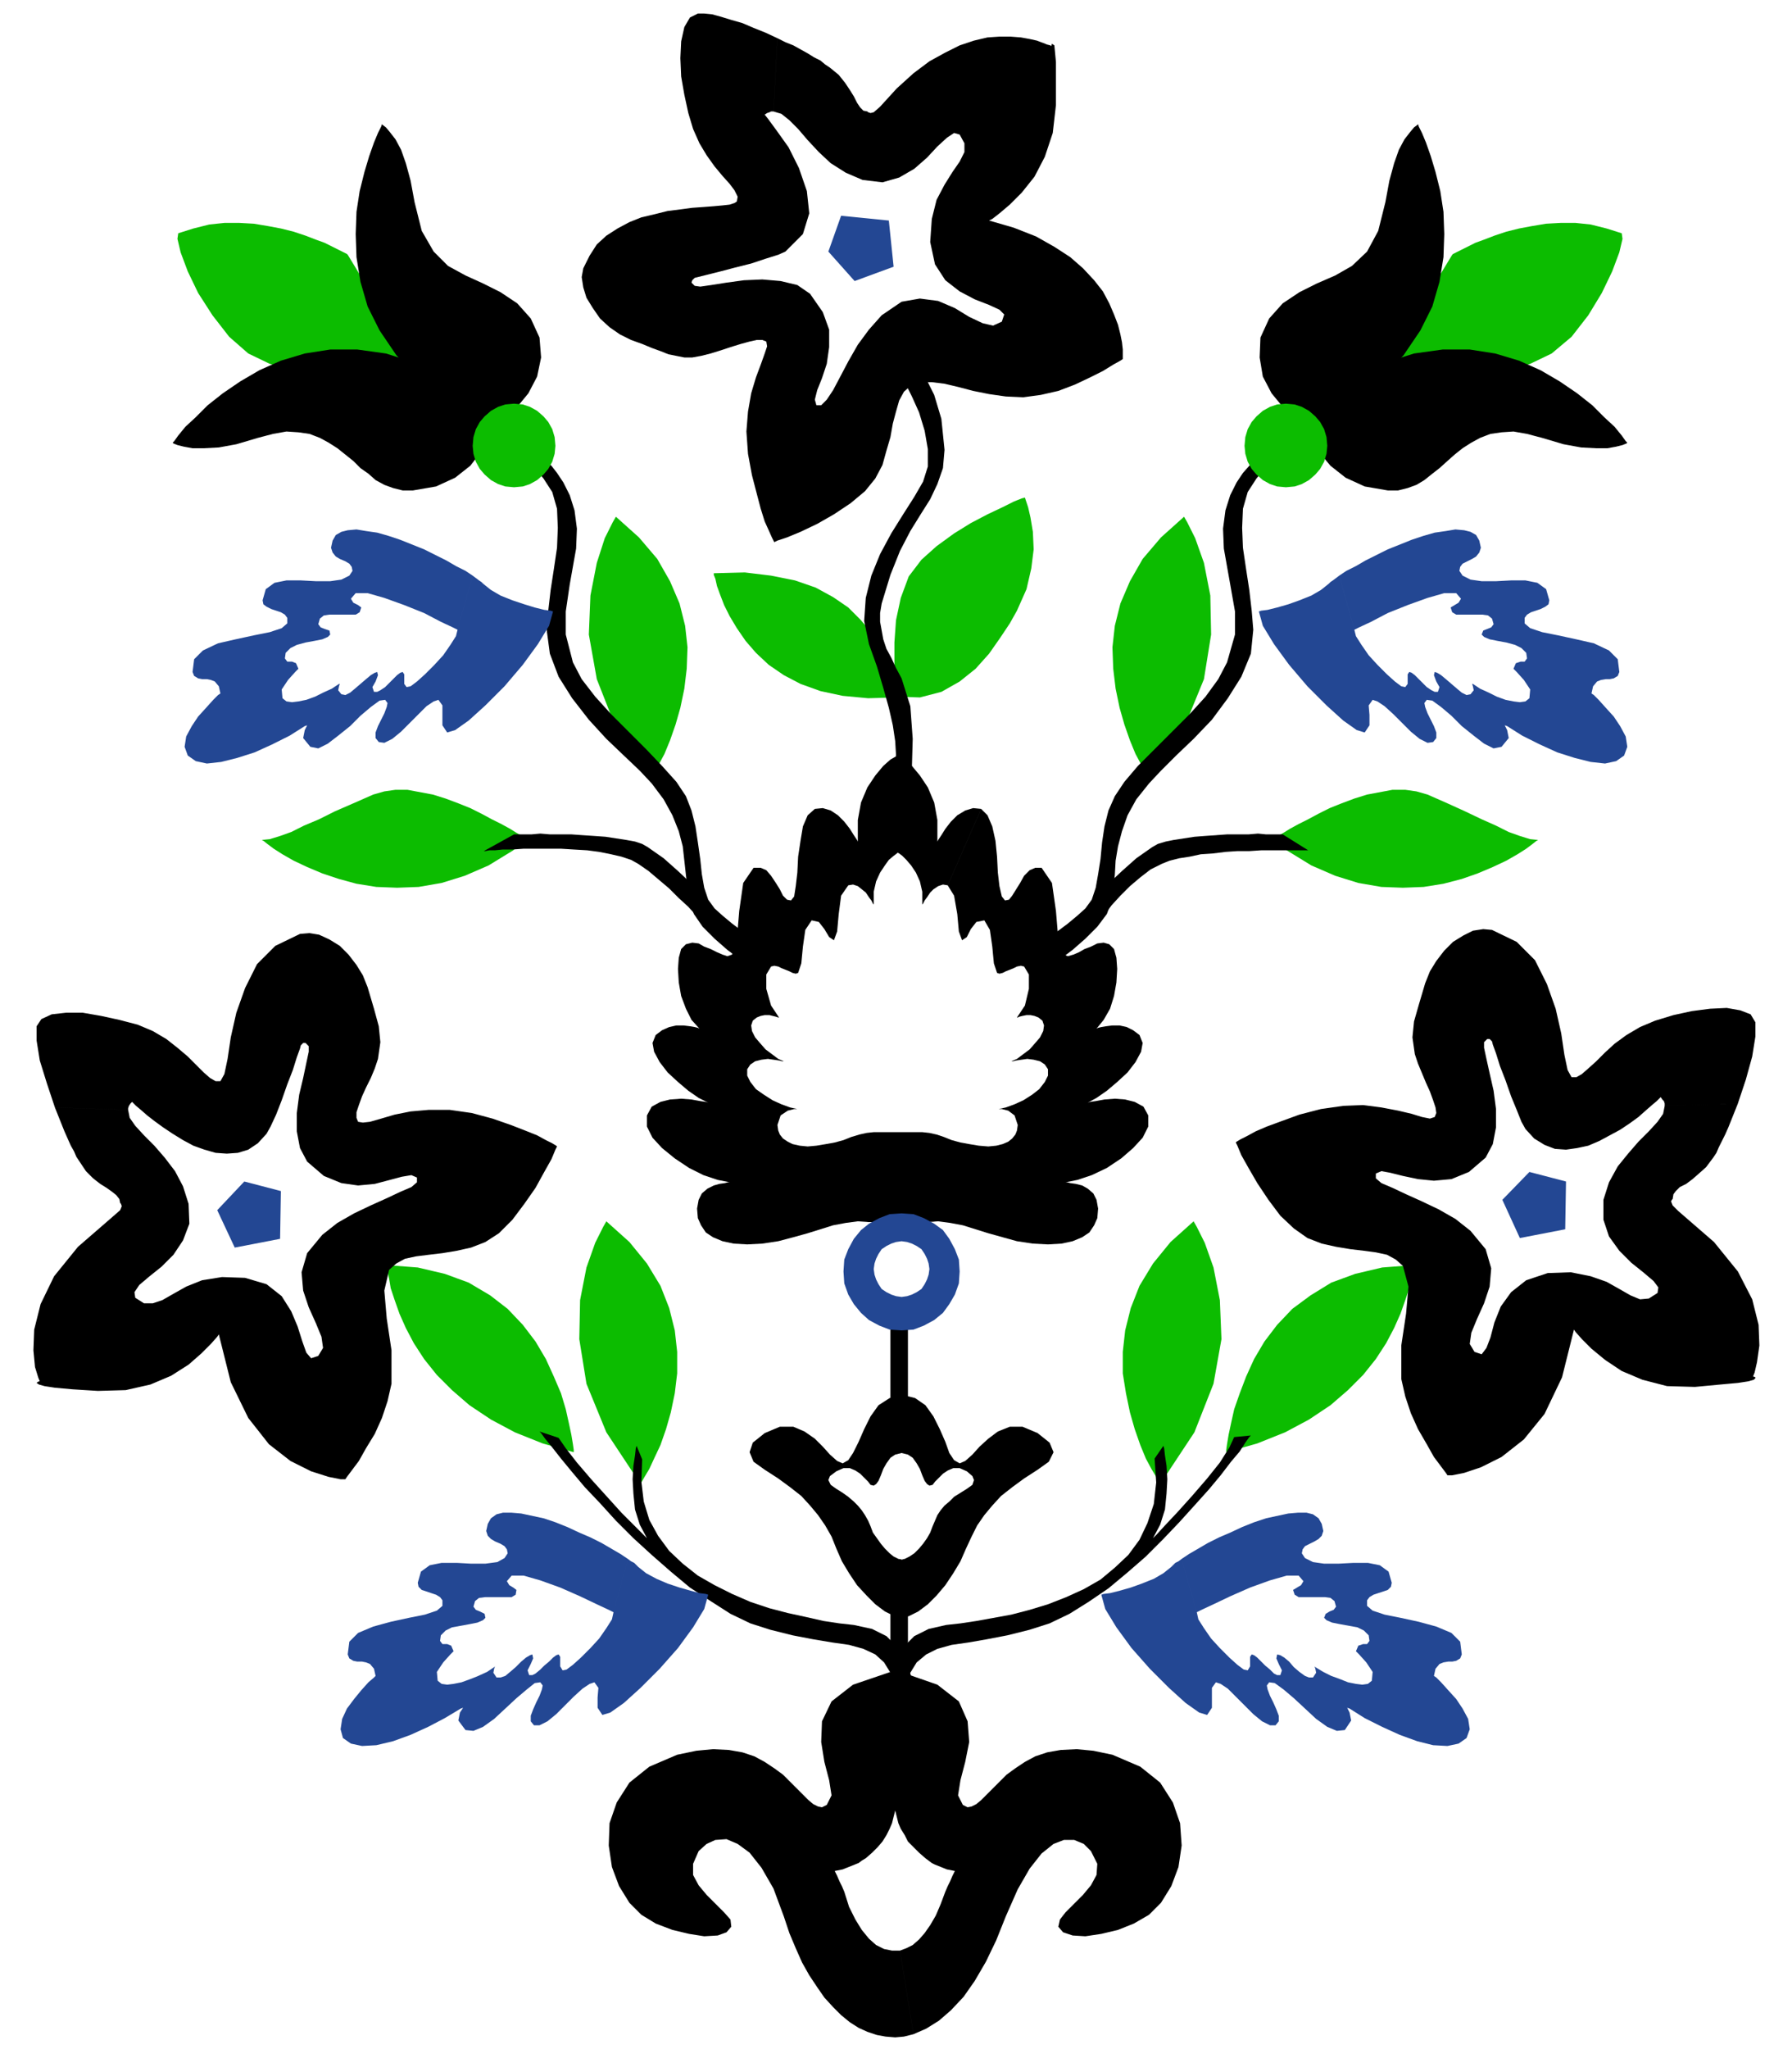
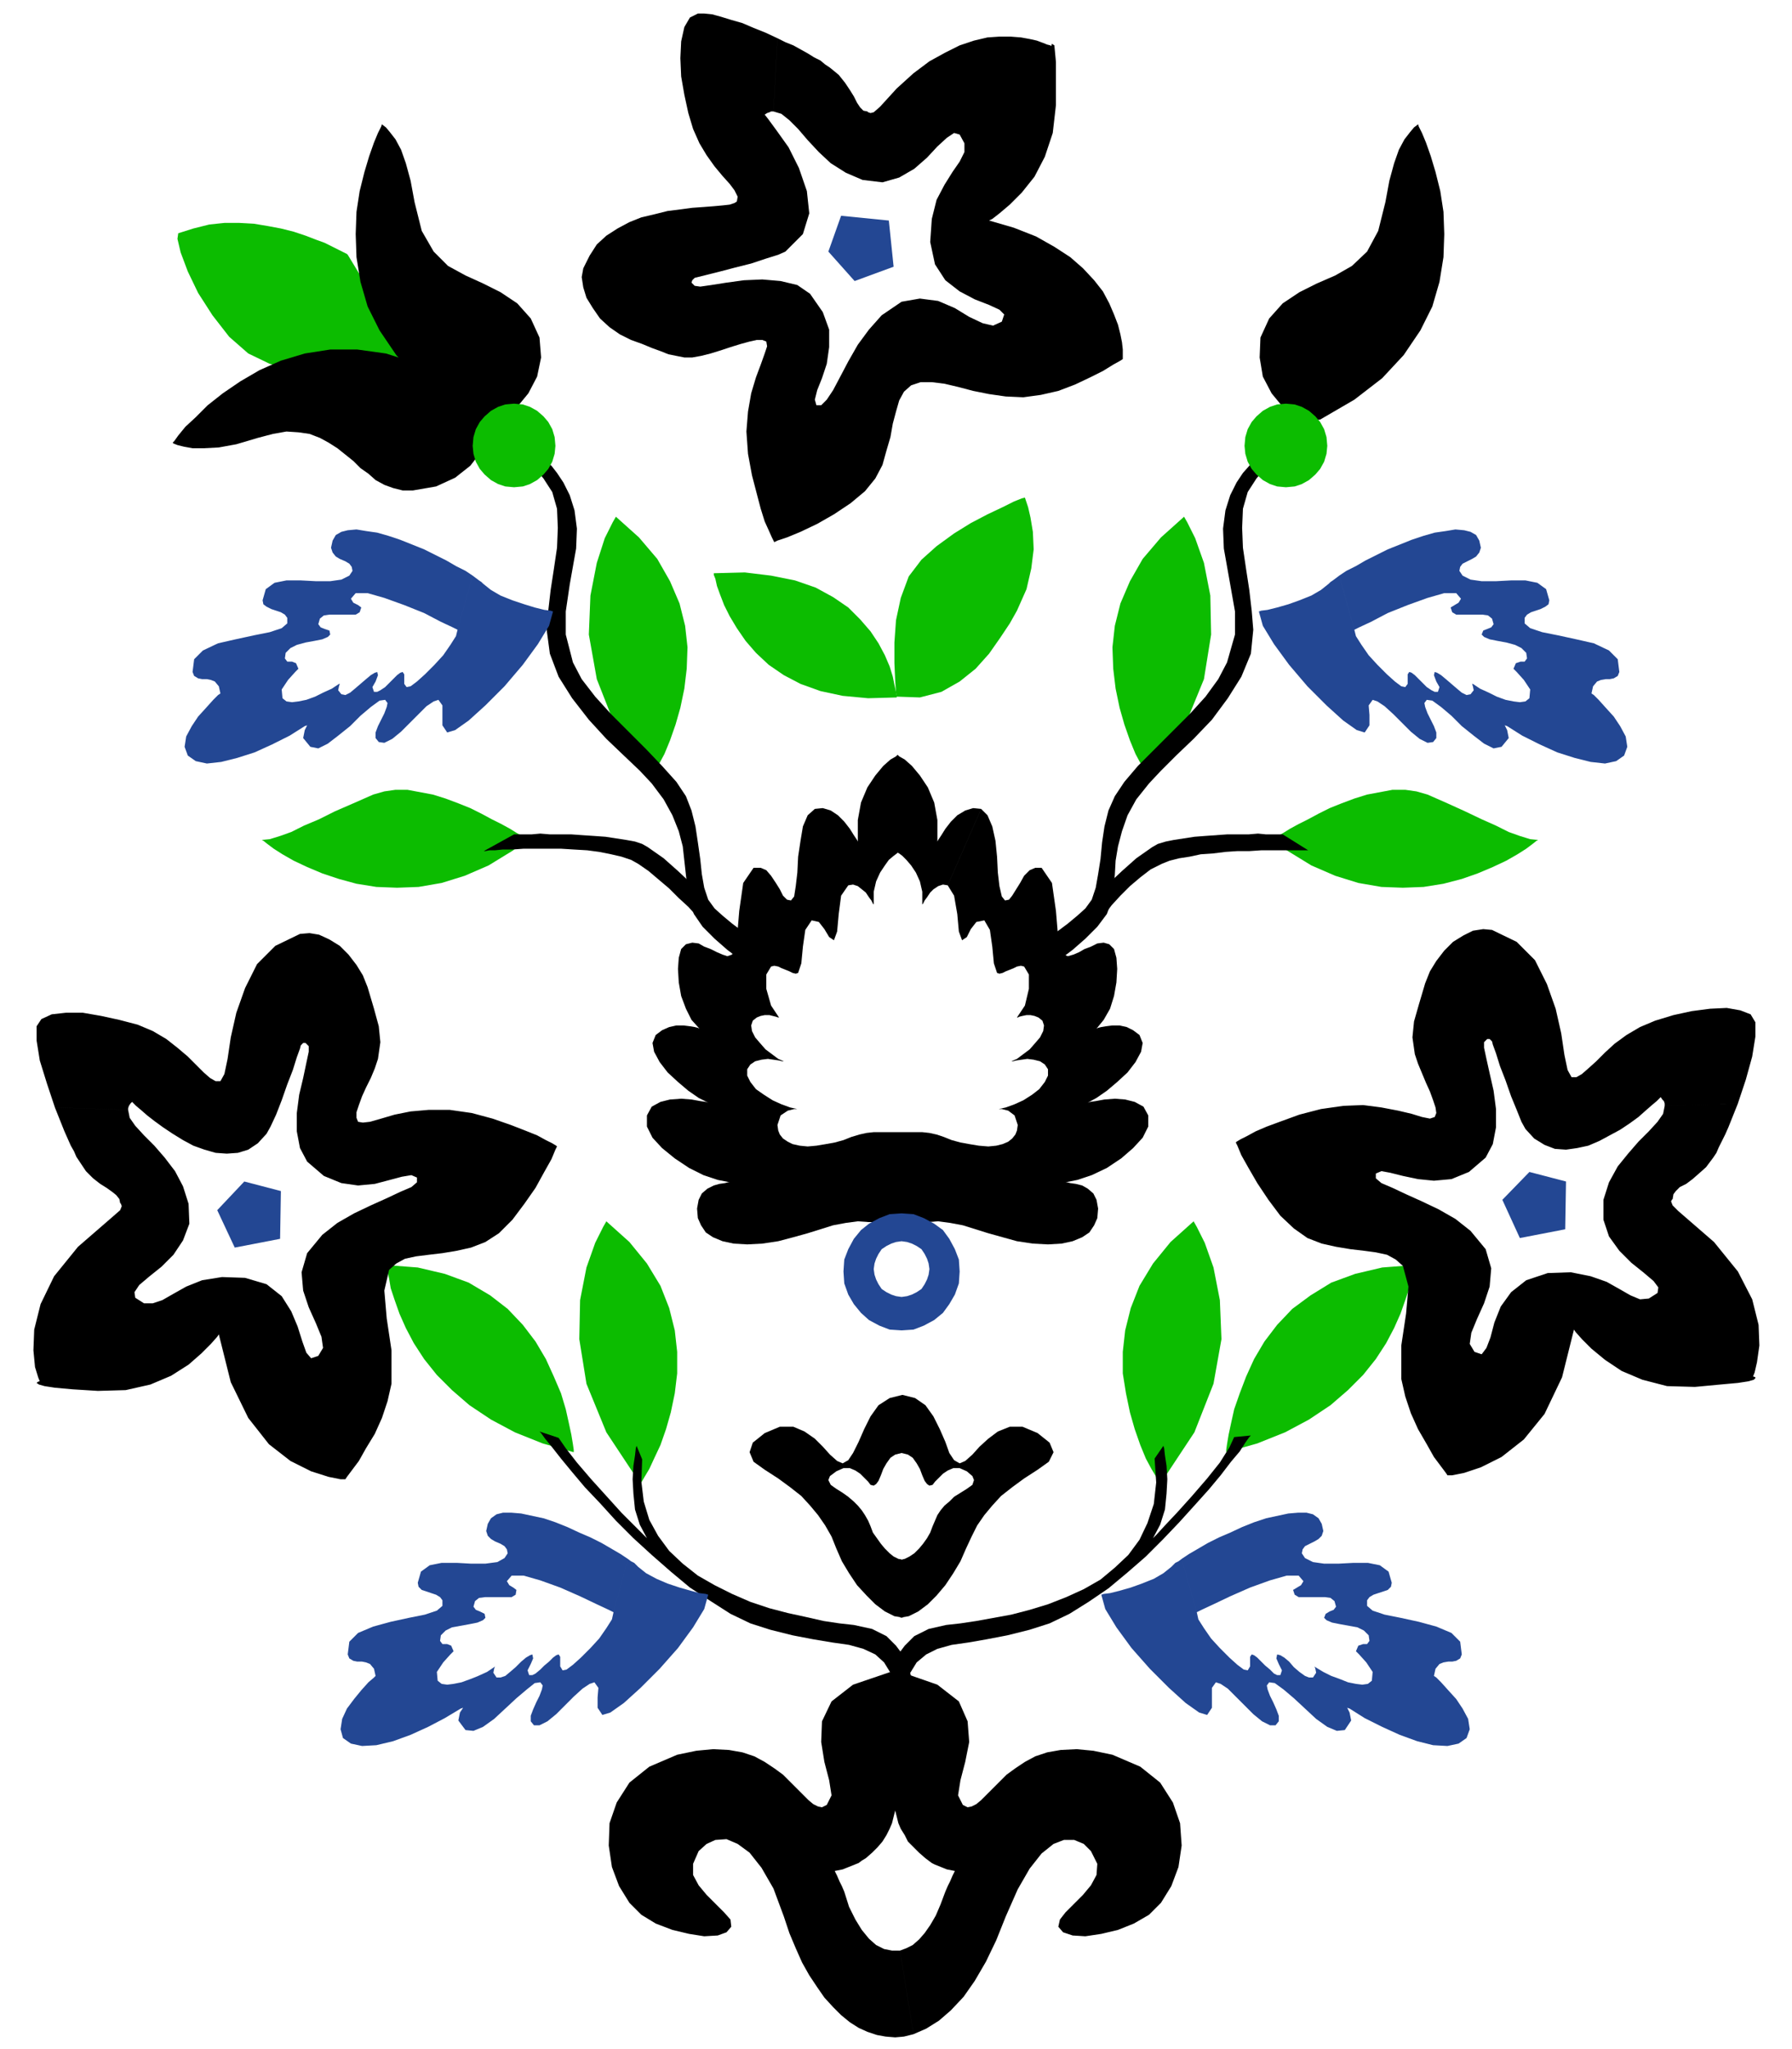
<svg xmlns="http://www.w3.org/2000/svg" width="2.252in" height="2.574in" fill-rule="evenodd" stroke-linecap="round" preserveAspectRatio="none" viewBox="0 0 2252 2574">
  <style>.pen1{stroke:none}.brush2{fill:#0cbc00}.brush3{fill:#000}.brush4{fill:#234793}</style>
  <path d="M721 1824v-3l-1-7-2-12-3-14-4-18-6-20-9-21-10-22-13-22-16-21-19-20-22-17-27-16-30-11-34-8-39-3v2l1 6 2 9 2 12 5 15 6 17 8 18 10 19 13 20 16 20 19 19 22 19 27 18 30 16 35 14 39 11zm84 40 1-2 4-7 6-10 6-13 8-17 7-20 6-21 5-24 3-25v-27l-3-27-7-28-11-28-17-28-22-27-29-26-4 7-10 20-11 31-8 41-1 49 9 56 25 61 43 65zm736-40v-3l1-7 2-12 3-14 4-18 7-20 8-21 10-22 13-22 16-21 19-20 23-17 26-16 30-11 34-8 39-3v2l-1 6-2 9-2 12-5 15-6 17-8 18-10 19-13 20-16 20-19 19-22 19-27 18-30 16-35 14-39 11zm-83 40-1-2-4-7-6-10-7-13-7-17-7-20-6-21-5-24-4-25v-27l3-27 7-28 11-28 17-28 22-27 29-26 4 7 10 20 11 31 8 41 2 49-10 56-24 61-43 65zm-797-810-1-1-4-3-7-4-8-5-11-6-12-6-13-7-14-7-15-6-16-6-16-5-16-3-16-3h-15l-14 2-14 4-25 11-23 10-20 10-19 8-16 8-14 5-13 4-10 1 2 1 5 4 8 6 11 7 14 8 17 8 19 8 21 7 22 6 25 4 26 1 27-1 29-5 29-9 30-13 31-19 16-14zm784-75-1-2-4-7-6-10-7-13-7-17-7-20-6-21-5-24-3-25-1-27 3-27 7-28 12-28 16-28 23-27 29-26 4 7 10 20 11 31 8 41 1 49-9 56-25 61-43 65zm156 75 1-1 4-3 7-4 8-5 11-6 12-6 13-7 14-7 15-6 16-6 16-5 16-3 16-3h16l14 2 14 4 25 11 22 10 21 10 18 8 16 8 14 5 13 4 10 1-2 1-5 4-8 6-11 7-14 8-17 8-19 8-20 7-23 6-25 4-26 1-27-1-29-5-29-9-30-13-31-19-16-14zm-784-75 1-2 4-7 6-10 7-13 7-17 7-20 6-21 5-24 3-25 1-27-3-27-7-28-12-28-16-28-23-27-29-26-4 7-10 20-10 31-8 41-2 49 10 56 24 61 43 65z" class="pen1 brush2" />
  <path d="m685 578 2 2 6 5 7 9 8 12 8 16 6 19 3 23-1 25-8 45-5 34v29l9 35 11 21 17 22 20 22 22 22 22 22 20 21 18 20 12 18 7 18 5 20 3 20 3 21 2 19 3 17 5 15 8 11 10 9 12 10 12 9 12 8 11 8 9 5 6 4 2 1-16 27-4-2-9-6-13-9-16-12-16-14-15-15-11-16-6-16-2-16-2-17-2-18-2-18-5-19-8-20-11-20-15-20-15-16-20-19-22-21-22-24-21-27-17-27-11-29-4-30 2-24 3-26 4-26 4-27 1-25-1-24-6-21-11-17-11-13-4-8-1-4 3-2h5l4 2 4 1 2 1z" class="pen1 brush3" />
  <path d="m437 320-1-1-4-2-6-3-8-4-10-5-11-4-13-5-15-5-16-4-16-3-18-3-18-1h-19l-19 2-20 5-19 6-1 7 4 17 9 24 13 27 18 28 21 27 24 21 27 13 15 4 15 3 15 1 15 1 15 1 15-1h15l14-1 12-2 12-1 11-2 9-1 7-2 5-1 4-1h1l-82-135z" class="pen1 brush2" />
  <path d="m480 156-1 3-4 8-5 12-6 17-6 20-6 24-4 26-1 28 1 29 5 31 9 31 15 30 21 31 27 29 35 27 43 25 15 2 16-5 16-13 14-17 11-21 5-24-2-25-11-24-17-19-21-14-22-11-22-10-22-12-18-18-15-26-9-36-5-27-6-22-6-17-7-13-7-9-5-6-4-3-1-1z" class="pen1 brush3" />
  <path d="m217 556 2-2 5-7 9-11 13-12 15-15 19-15 22-15 24-14 27-12 30-9 32-5h34l36 5 38 12 40 19 42 28 9 12 3 15-3 18-9 19-14 18-19 15-24 11-29 5h-13l-12-3-11-4-11-6-9-8-10-7-9-9-10-8-10-8-11-7-11-6-13-5-14-2-15-1-17 3-19 5-27 8-22 4-19 1h-14l-11-2-8-2-5-2-1-1z" class="pen1 brush3" />
  <path d="m646 612 11-1 9-3 9-5 8-7 6-7 5-9 3-10 1-10-1-11-3-10-5-9-6-7-8-7-9-5-9-3-11-1-11 1-9 3-9 5-8 7-6 7-5 9-3 10-1 11 1 10 3 10 5 9 6 7 8 7 9 5 9 3 11 1z" class="pen1 brush2" />
  <path d="M1146 2112v-3l-2-7-3-10-6-13-9-12-12-12-18-9-23-5-18-2-20-3-22-5-23-5-23-6-24-8-23-10-22-11-21-12-19-15-17-16-14-19-11-20-7-23-3-25 1-28-7-17-1 3-1 9-2 13-1 17 1 18 2 20 6 19 9 17-4-4-12-12-16-16-19-21-19-21-18-21-14-18-9-13-24-8 2 2 5 7 9 11 11 14 14 17 16 19 19 20 20 22 22 22 23 21 24 21 24 20 26 17 25 16 25 12 25 8 28 7 26 5 24 4 21 3 18 5 15 7 11 10 8 13 11 19 9 2 5-6 2-4zm-256-945-7-8-8-9-10-11-12-11-12-12-13-11-13-11-13-9-9-5-12-4-13-3-15-3-15-2-17-1-16-1h-47l-14 1h-12l-10 1h-7l-5 1h-2l38-21h22l11-1 12 1h27l14 1 15 1 14 1 13 2 13 2 11 2 9 3 7 4 20 14 18 16 16 15 14 16 11 13 9 11 5 7 2 3-19 8z" class="pen1 brush3" />
  <path d="m1127 875-1-5-1-15-1-22v-26l2-28 6-28 10-27 16-21 19-17 22-16 21-13 21-11 19-9 14-7 10-4 4-1 1 3 3 9 3 13 3 18 1 22-3 24-6 26-12 27-9 16-12 18-14 20-17 19-20 16-23 13-27 7-29-1z" class="pen1 brush2" />
  <path d="M1127 876v-2l-1-5-2-9-2-10-4-13-6-14-8-15-10-15-13-15-15-15-19-13-22-12-26-9-30-6-33-4-39 1v2l2 5 2 9 4 11 5 13 7 14 9 15 11 16 13 15 16 15 19 13 21 11 25 9 28 6 32 3 36-1z" class="pen1 brush2" />
-   <path d="M1119 2119v-137h22v137h-22zm0-344v-137h22v137h-22zm11-1308 2 4 6 11 8 16 9 20 7 23 4 23v22l-6 19-11 19-14 22-15 24-14 26-11 27-7 28-2 29 6 29 10 28 8 27 7 25 5 22 3 20 1 17-1 14-4 11 24 4 1-14 1-35-3-41-11-35-7-13-6-13-6-11-4-12-2-11-2-11v-11l2-12 11-36 12-30 13-25 13-21 12-19 9-19 7-20 2-23-4-39-9-30-10-20-4-7-30-2z" class="pen1 brush3" />
  <path d="M972 140h-3l-2 1-3 1-3 2 4 5 11 15 15 21 13 26 10 29 3 28-8 26-22 22-9 4-16 5-18 6-20 5-19 5-16 4-12 3-4 1-1 1-2 2-1 3 4 4 7 1 14-2 19-3 22-3 23-1 23 2 21 5 16 11 16 23 8 22v22l-3 21-6 18-6 15-3 12 2 7h6l7-7 8-12 9-17 10-19 12-21 14-19 16-18 25-17 23-4 23 3 21 9 18 11 17 8 13 3 11-5 3-9-6-6-13-6-18-7-19-10-18-14-13-20-6-28 2-29 6-24 10-19 10-16 9-13 6-12v-11l-6-11-7-2-9 6-12 11-13 14-16 14-19 11-21 6-25-3-21-9-19-12-15-14-14-15-12-14-11-11-10-8-10-3 5-92 10 5 10 4 9 5 9 5 8 5 8 4 6 5 6 4 11 9 8 10 6 9 5 8 4 8 4 6 4 4 5 1 1 1 3 1 4-1 8-7 21-23 21-19 20-15 20-11 18-9 18-6 17-4 15-1h14l13 1 11 2 9 2 8 3 5 2 4 1 1 1 1-3 3 2 2 21v54l-4 35-10 30-13 25-16 20-15 15-13 11-9 7-4 2 31 9 28 11 23 13 20 13 16 14 14 15 11 14 8 15 6 14 5 13 3 12 2 10 1 9v12l-3 2-9 5-13 8-16 8-19 9-21 8-22 5-22 3-22-1-21-3-20-4-19-5-17-4-16-2h-14l-12 4-9 8-6 11-4 14-4 15-3 17-5 17-5 18-9 17-13 16-18 15-21 14-21 12-21 10-17 7-12 4-4 2-1-2-2-4-4-9-5-11-5-16-5-19-6-23-5-27-2-28 2-25 4-23 6-20 6-16 5-14 3-9-1-6-5-2h-7l-9 2-11 3-13 4-12 4-13 4-12 3-11 2h-10l-10-2-10-2-10-4-11-4-12-5-14-5-14-7-13-9-12-11-9-13-8-13-4-13-2-13 2-11 8-16 9-14 12-11 14-9 15-8 15-6 17-4 16-4 16-2 15-2 14-1 13-1 11-1 9-1 6-2 3-2 1-6-4-8-6-8-9-10-10-12-10-14-9-15-8-18-6-20-5-23-4-23-1-23 1-21 4-18 7-12 10-5h8l10 1 11 3 13 4 14 4 14 6 15 6 15 7-5 92z" class="pen1 brush3" />
  <path d="m1057 271-16 45 33 37 49-18-6-58-60-6z" class="pen1 brush4" />
  <path d="M2092 1389v-3l-1-3-2-2-2-3-1 1-4 4-6 5-8 7-9 8-11 8-12 8-13 7-13 7-14 6-14 3-14 2-14-1-13-5-13-8-11-12-5-9-6-15-7-17-7-20-7-18-5-16-4-11-1-4-1-1-2-2h-3l-4 4v7l3 14 4 18 5 22 3 23v23l-4 21-9 17-21 18-22 9-22 2-20-2-19-4-16-4-11-2-7 3v6l7 6 14 6 17 8 20 9 21 10 21 12 19 15 19 23 7 24-2 23-7 21-9 20-7 17-2 14 6 10 9 3 6-8 5-13 5-19 8-20 13-18 19-15 27-9 29-1 25 5 20 7 16 9 14 8 12 5 11-1 11-7 1-7-6-8-13-11-15-12-15-15-13-18-7-21v-25l7-22 11-20 13-16 13-15 13-13 11-12 7-10 2-10 92-3-4 10-4 10-4 10-4 9-4 8-4 8-3 7-4 6-9 12-9 8-8 7-8 6-8 4-5 5-3 4-1 6-1 1-1 2 2 5 7 7 45 39 30 37 18 35 8 32 1 26-3 21-3 13-2 5h1l2 1v1l-2 2-7 2-13 2-22 2-32 3-35-1-31-8-26-11-21-14-17-14-12-12-8-9-2-3-15 60-22 46-26 32-28 22-26 13-21 7-15 3h-6l-2-3-6-8-9-12-9-16-11-19-9-20-7-21-5-22v-42l6-40 3-34-7-26-9-8-11-6-14-3-15-2-17-2-18-3-18-4-18-7-17-12-17-16-15-20-14-21-11-19-9-16-5-12-2-4 1-1 5-3 8-4 11-6 14-6 19-7 22-8 27-7 28-4 25-1 23 3 21 4 17 4 13 4 10 2 6-2 2-5-1-7-3-9-4-11-5-11-5-12-5-12-4-12-3-21 2-20 6-21 8-27 6-15 8-13 10-13 11-11 13-8 12-6 13-2 11 1 31 15 23 23 15 30 11 31 7 31 4 27 4 19 5 9h6l7-4 8-7 10-9 11-11 12-11 15-11 17-10 19-8 23-7 23-5 23-3 21-1 17 3 13 5 6 10v18l-4 25-8 29-10 30-92 3zm-1931 5v-2l1-3 2-3 2-2 1 1 4 4 6 5 8 7 9 7 11 8 12 8 13 8 13 7 14 5 14 4 14 1 14-1 13-4 12-8 11-12 5-9 7-15 7-18 7-20 7-18 5-16 4-11 1-4 1-1 2-2h3l4 4v7l-3 14-4 19-5 21-3 23v23l4 21 9 17 21 18 22 9 21 3 21-2 19-5 15-4 12-2 7 3v6l-7 6-14 6-17 8-20 9-21 10-21 12-19 15-19 23-7 24 2 23 7 21 9 20 7 17 2 14-6 10-9 3-6-7-5-14-6-19-8-19-12-19-19-15-27-8-29-1-25 4-20 8-16 9-14 8-12 4h-11l-11-7-1-7 6-9 13-11 15-12 15-15 12-18 8-21-1-25-7-22-10-19-13-17-13-15-13-13-11-12-7-10-2-10-92-3 4 10 4 10 4 10 4 9 4 9 4 7 3 7 4 6 8 12 9 9 9 7 8 5 7 5 5 4 4 5 1 5 1 1 1 3-2 5-8 7-45 39-30 37-17 35-8 32-1 26 2 21 4 13 2 5h-1l-2 1-1 1 3 2 7 2 13 2 22 2 32 2 35-1 31-7 26-11 22-14 16-14 12-12 8-9 2-3 15 60 22 45 26 33 27 21 26 13 22 7 15 3h6l2-3 6-8 9-12 9-16 11-18 9-20 7-21 5-22v-42l-6-40-3-35 6-26 9-8 11-6 14-3 16-2 17-2 18-3 18-4 18-7 17-11 17-17 15-20 14-20 11-20 9-16 5-12 2-4-1-1-5-3-8-4-11-6-15-6-18-7-23-8-26-7-28-4h-26l-23 2-20 4-17 5-14 4-9 1-6-1-2-5v-7l3-9 4-11 5-11 6-12 5-12 4-12 3-21-2-20-6-22-8-27-6-15-8-13-10-13-11-11-13-8-13-6-12-2-12 1-31 15-23 23-15 30-11 31-7 31-4 27-4 19-5 9h-6l-7-4-8-7-9-9-11-11-13-11-14-11-17-10-19-8-23-6-23-5-23-4H83l-18 2-13 6-6 9v18l4 25 9 29 10 30 92 3z" class="pen1 brush3" />
  <path d="m1968 1484-46-12-34 35 22 48 57-11 1-60zm-1615 12-46-12-34 36 22 47 57-11 1-60z" class="pen1 brush4" />
  <path d="m1191 1112 8 13 4 23 2 22 4 11 6-4 5-10 7-9 10-2 7 12 3 21 2 21 4 12 3 1 4-1 4-2 5-2 5-2 4-2 5-1 4 1 6 10v18l-5 21-10 15h1l2-1 4-1 5-1h5l5 1 5 2 5 4 2 6-1 7-4 8-6 7-7 8-8 6-8 6-7 3h2l4-1 7-1 7-1 8 1 8 2 6 4 4 6v8l-4 8-7 9-9 7-11 7-11 5-11 4-9 2h4l8 2 8 6 4 12-1 7-2 5-4 5-5 4-7 3-8 2-10 1-12-1-12-2-11-2-11-3-10-4-9-3-9-2-9-1h-61l-9 1-9 2-10 3-10 4-11 3-11 2-12 2-11 1-10-1-9-2-6-3-6-4-4-5-2-5-1-7 4-12 9-6 8-2h4l-9-2-11-4-11-5-11-7-10-7-7-9-4-8v-8l4-6 6-4 8-2 8-1 7 1 7 1 4 1h2l-7-3-8-6-8-6-7-8-6-7-4-8-1-7 2-6 5-4 5-2 5-1h6l4 1 4 1 3 1h1l-10-15-6-21v-18l6-10 4-1 5 1 4 2 5 2 5 2 4 2 4 1 3-1 4-12 2-21 3-21 8-12 9 2 7 9 6 10 6 4 4-11 2-22 3-23 9-13 6-1 6 2 5 4 5 4 4 6 3 4 2 4 1 1v-16l3-13 5-11 6-9 5-7 6-5 4-3 1-1 2 1 4 3 5 5 6 7 6 9 5 11 3 13v16l1-1 2-4 3-4 4-6 4-4 6-4 6-2 6 1 42-96-10-1-10 3-10 6-8 8-7 9-5 8-4 6-1 2v-27l-4-22-8-19-10-15-10-12-9-8-7-4-2-2-2 2-7 4-9 8-10 12-10 15-8 19-4 22v27l-1-2-4-6-5-8-7-9-8-8-9-6-10-3-10 1-9 8-6 14-3 18-3 20-1 20-2 17-2 13-4 5-5-1-5-5-4-8-5-8-6-9-6-7-7-3h-9l-13 19-5 35-3 36-6 19-6 2-6-2-7-3-8-4-8-3-7-4-8-1-8 2-6 6-3 11-1 14 1 17 3 17 6 16 7 14 10 11-2-1-4-1-6-1-8-1h-9l-9 2-9 4-8 6-4 10 2 11 7 13 10 13 13 12 13 11 13 9 12 6-3-1-7-1-11-2-13-1-14 1-12 3-11 6-6 11v14l7 14 12 13 16 13 18 12 18 9 18 6 15 3h-2l-4 1-7 1-7 2-8 4-7 6-4 8-2 11 1 12 4 9 6 9 9 6 12 5 14 3 17 1 19-1 20-3 19-5 18-5 16-5 16-5 16-3 15-2 14 1h73l14-1 15 2 16 3 16 5 16 5 18 5 18 5 20 3 19 1 17-1 14-3 12-5 9-6 6-9 4-9 1-12-2-11-4-8-7-6-7-4-8-2-7-1-4-1h-2l15-3 18-6 19-9 18-12 15-13 12-13 7-14v-14l-6-11-11-6-12-3-13-1-13 1-11 2-7 1-3 1 11-6 13-9 13-11 13-12 10-13 7-13 2-11-4-10-8-6-8-4-9-2h-9l-8 1-6 1-4 1-2 1 9-11 8-14 5-16 3-17 1-17-1-14-3-11-6-6-7-2-8 1-8 4-8 3-7 4-7 3-7 2-5-2-7-19-3-36-5-35-13-19h-8l-7 3-7 7-5 9-5 8-5 8-4 5-5 1-4-5-3-13-2-17-1-20-2-20-4-18-6-14-8-8-42 96zm-19 805-3 8-4 7-5 7-5 6-6 6-6 4-6 3-5 1h3l-6-1-6-3-5-4-6-6-5-6-5-7-5-7-3-8-3-7-4-7-4-6-5-6-5-5-7-6-7-5-8-5-7-5-3-6 2-5 8-6 9-4h8l7 3 6 4 5 5 5 5 3 4 4 1 3-2 3-4 3-7 3-8 4-7 5-7 6-4 8-2 8 2 6 4 5 7 4 7 3 8 3 7 3 4 3 2 4-1 3-4 5-5 5-5 6-4 7-3h8l9 4 7 6 2 5-2 6-7 5-8 5-8 5-6 6-6 5-5 6-4 6-3 7-3 7 42 28 7-15 7-14 9-13 10-12 11-12 14-11 15-11 17-11 14-10 6-12-5-12-15-12-19-8h-16l-15 6-12 9-11 10-9 10-9 8-7 3-7-4-6-9-5-14-7-16-8-16-10-14-13-9-16-4-16 4-14 9-10 14-8 16-7 16-7 14-6 9-7 4-7-3-9-8-9-10-10-10-13-9-14-6h-17l-19 8-15 12-4 12 5 12 14 10 17 11 15 11 14 11 11 12 10 12 9 13 8 14 6 15 7 16 9 15 10 15 12 13 11 11 12 9 12 6 12 2h-6l12-2 12-6 12-9 11-11 11-13 10-15 9-15 7-16-42-28zm-41 533h-10l-10-2-10-5-9-8-9-11-8-13-8-16-6-19-3-7-3-6-3-7-3-6 5-1 5-1 5-2 5-2 5-2 5-2 4-3 5-3 8-7 7-7 6-7 5-8 4-8 3-7 2-8 2-8 2 8 2 8 3 7 5 8 4 8 7 7 7 7 8 7 4 3 4 3 4 2 5 2 5 2 5 2 5 1 5 1-3 6-3 7-3 6-3 7-6 16-6 14-7 12-7 10-7 8-8 7-8 4-8 3 17 105 16-7 16-10 15-13 16-17 14-20 14-24 13-27 12-30 15-34 15-26 15-19 15-12 13-5h13l12 5 9 9 8 16-1 14-7 13-10 12-12 12-10 10-7 9-2 9 6 7 12 4 16 1 20-3 21-5 20-8 19-11 15-15 13-21 9-24 4-27-2-28-9-26-16-25-25-20-35-15-24-5-21-2-20 1-17 3-15 5-13 7-12 8-11 8-9 9-9 9-7 7-7 7-6 5-6 3-5 1-6-3-6-12 3-19 6-23 5-25-2-26-11-25-27-21-46-16h-13l-47 16-27 21-12 25-1 26 4 25 6 23 3 19-6 12-6 3-5-1-6-3-6-5-7-7-7-7-9-9-9-9-11-8-12-8-13-7-15-5-17-3-20-1-21 2-24 5-35 15-25 20-16 25-9 26-1 28 4 27 9 24 13 21 15 15 18 11 21 8 21 5 19 3 17-1 11-4 6-7-1-9-8-9-10-10-12-12-10-12-7-13v-14l7-16 10-9 11-5 14-1 14 6 15 11 15 19 15 26 13 35 7 21 8 19 8 18 9 16 10 15 9 13 11 12 10 10 11 9 11 7 11 5 12 4 11 2 12 1 11-1 12-3-17-105z" class="pen1 brush3" />
  <path d="m1168 1594-1-7-2-6-3-6-4-6-6-4-6-3-6-2-7-1-7 1-6 2-6 3-6 4-4 6-3 6-2 6-1 7 1 7 2 6 3 6 4 6 6 4 6 3 6 2 7 1 7-1 6-2 6-3 6-4 4-6 3-6 2-6 1-7 38 3-1 15-5 14-7 12-8 11-11 9-13 7-13 5-15 1-15-1-13-5-13-7-10-9-9-11-7-12-5-14-1-15 1-15 5-13 7-13 9-11 10-8 13-7 13-5 15-1 15 1 13 5 13 7 11 8 8 11 7 13 5 13 1 15-38-3z" class="pen1 brush4" />
  <path d="m1577 578-2 2-5 5-8 9-8 12-8 16-6 19-3 23 1 25 8 45 6 34v29l-10 35-11 21-16 22-20 22-22 22-22 22-21 21-17 20-12 18-8 18-5 20-3 20-2 21-3 19-3 17-5 15-8 11-10 9-12 10-12 9-12 8-11 8-9 5-6 4-2 1 16 27 4-2 9-6 13-9 16-12 16-14 15-15 12-16 6-16 2-16 2-17 1-18 3-18 5-19 7-20 11-20 16-20 15-16 19-19 22-21 23-24 20-27 17-27 12-29 3-30-2-24-3-26-4-26-4-27-1-25 1-24 6-21 11-17 11-13 4-8 1-4-3-2h-5l-4 2-4 1-2 1z" class="pen1 brush3" />
-   <path d="m1825 320 1-1 4-2 6-3 8-4 10-5 11-4 13-5 15-5 16-4 16-3 18-3 18-1h19l19 2 20 5 19 6 1 7-4 17-9 24-13 27-17 28-21 27-25 21-27 13-14 4-15 3-15 1-16 1-15 1-15-1h-14l-14-1-13-2-12-1-10-2-9-1-8-2-5-1-4-1h-1l82-135z" class="pen1 brush2" />
  <path d="m1782 156 1 3 4 8 5 12 6 17 6 20 6 24 4 26 1 28-1 29-5 31-9 31-15 30-21 31-27 29-35 27-43 25-15 2-16-5-16-13-14-17-11-21-4-24 1-25 11-24 17-19 21-14 22-11 23-10 21-12 19-18 14-26 9-36 5-27 6-22 6-17 7-13 7-9 5-6 4-3 1-1z" class="pen1 brush3" />
-   <path d="m2045 556-2-2-5-7-9-11-13-12-15-15-19-15-22-15-24-14-27-12-30-9-32-5h-34l-36 5-38 12-40 19-42 28-9 12-3 15 4 18 8 19 15 18 19 15 24 11 29 5h13l12-3 11-4 10-6 10-8 9-7 10-9 9-8 10-8 11-7 11-6 13-5 14-2 15-1 17 3 19 5 27 8 22 4 19 1h14l11-2 8-2 5-2 1-1z" class="pen1 brush3" />
  <path d="m1616 612-11-1-9-3-9-5-8-7-6-7-5-9-3-10-1-10 1-11 3-10 5-9 6-7 8-7 9-5 9-3 11-1 11 1 9 3 9 5 8 7 6 7 5 9 3 10 1 11-1 10-3 10-5 9-6 7-8 7-9 5-9 3-11 1z" class="pen1 brush2" />
  <path d="m1504 2025 2 9 7 11 9 13 11 12 12 12 10 9 8 6 5 1 3-5v-12l2-3 3 1 4 3 5 5 5 5 6 5 5 5 4 2h4l2-6-4-8-3-7 1-5 4 1 5 3 6 5 6 7 7 6 7 5 5 2h5l4-6-1-5-1-3 1 1 10 6 10 5 11 4 10 4 10 2 8 1 7-1 5-4 1-11-8-12-9-10-4-4 3-7 6-2h5l3-4-1-7-6-6-8-4-11-2-11-2-10-2-7-3-3-3 2-5 5-3 5-2 3-4-2-7-5-4-7-1h-33l-5-3-2-6 5-3 5-3 3-5-6-7h-15l-21 6-25 9-25 11-21 10-15 7-6 3-19-67 9-6 12-7 12-7 14-7 14-6 15-7 15-6 15-5 14-3 14-3 12-1h11l8 2 7 5 4 7 2 9-2 6-4 4-5 3-6 3-6 3-3 4-1 5 4 6 10 5 14 2h18l19-1h18l15 3 11 8 4 14-1 5-4 4-6 2-6 2-6 2-5 3-3 4v7l7 6 15 5 20 4 23 5 22 6 19 8 11 11 2 16-2 5-5 3-5 1h-5l-6 1-5 2-5 6-2 9 3 2 6 6 9 10 10 11 8 12 7 13 2 13-4 11-10 7-14 3-18-1-20-5-22-8-22-10-22-11-19-12-3-1 3 6 2 10-8 12-10 1-12-5-14-10-14-13-14-13-13-11-11-8-7-1-3 4 1 5 3 8 4 8 4 9 3 8v7l-4 5h-7l-10-5-11-9-11-11-11-11-10-10-9-6-6-2-5 7v25l-6 9-10-3-17-12-21-19-24-24-23-26-19-26-14-23-5-18 3-1 8-1 12-3 14-4 14-5 15-6 12-7 10-8 2-2 3-3 4-2 4-3 19 67zm198-1234 2 8 7 11 9 13 11 12 12 12 10 9 8 6 5 1 3-4v-12l2-3 3 1 4 3 4 4 6 6 5 5 6 4 4 2h4l2-6-4-7-3-8 1-4 3 1 5 3 6 5 7 6 7 6 6 5 6 3 5-1 4-5-1-5-1-3h1l9 6 11 5 10 5 11 4 10 2 8 1 7-1 5-4 1-11-8-12-9-10-4-4 3-7 6-2h5l3-4-1-7-6-6-8-4-11-3-11-2-10-2-7-3-3-3 2-5 5-2 5-2 3-4-2-7-5-4-7-1h-33l-5-3-2-6 5-3 5-3 3-5-6-7h-15l-21 6-25 9-25 10-21 11-15 7-6 3-19-68 9-6 12-6 12-7 14-7 14-7 15-6 15-6 15-5 14-4 14-2 12-2 11 1 8 2 7 4 4 7 2 9-2 6-4 5-5 3-6 3-6 3-3 4-1 5 4 6 10 5 14 2h18l19-1h18l15 3 11 8 4 14-1 5-4 3-6 3-6 2-6 2-5 3-3 4v7l7 6 15 5 20 4 23 5 22 5 19 9 11 11 2 16-2 5-5 3-5 1h-5l-6 1-5 2-5 6-2 9 3 2 6 6 9 10 10 11 8 12 7 13 2 13-4 11-10 7-14 3-18-2-20-5-22-7-22-10-22-11-19-12-3-1 3 6 2 10-9 11-10 2-12-6-13-10-15-12-13-13-13-11-11-8-7-1-3 4 1 5 3 8 4 8 4 8 3 8v7l-4 5-7 1-10-5-11-9-11-11-11-11-11-10-9-6-6-2-5 7 1 12v13l-6 9-10-3-17-12-21-19-24-24-23-27-19-26-14-23-5-18 3-1 8-1 12-3 14-4 14-5 15-6 12-7 10-8 2-2 3-2 4-3 4-3 19 68zm-1127 0-2 8-7 11-9 13-11 12-12 12-10 9-8 6-5 1-3-4v-12l-2-3-3 1-4 3-4 4-6 6-5 5-6 4-4 2h-4l-2-6 4-7 3-8-1-4-3 1-5 3-6 5-7 6-7 6-6 5-6 3-5-1-4-5 1-5 1-3h-1l-9 6-11 5-10 5-11 4-10 2-8 1-7-1-5-4-1-11 8-12 9-10 4-4-3-7-5-2h-6l-3-4 1-7 6-6 8-4 11-3 11-2 10-2 7-3 3-3-1-5-6-2-5-2-3-4 2-7 5-4 7-1h33l5-3 2-6-4-3-6-3-3-5 6-7h15l21 6 25 9 25 10 21 11 15 7 6 3 19-68-9-6-12-6-12-7-14-7-14-7-15-6-15-6-15-5-14-4-14-2-12-2-11 1-8 2-7 4-4 7-2 9 2 6 4 5 5 3 7 3 5 3 3 4 1 5-4 6-10 5-14 2h-18l-19-1h-18l-15 3-11 8-4 14 1 5 4 3 6 3 6 2 6 2 5 3 3 4v7l-7 6-15 5-20 4-23 5-22 5-19 9-11 11-2 16 2 5 5 3 5 1h6l5 1 5 2 5 6 2 9-3 2-6 6-9 10-10 11-8 12-7 13-2 13 4 11 10 7 14 3 18-2 20-5 22-7 22-10 22-11 19-12 3-1-3 6-2 10 9 11 10 2 12-6 13-10 15-12 13-13 13-11 11-8 7-1 3 4-1 5-3 8-4 8-4 8-3 8v7l4 5 7 1 10-5 11-9 11-11 11-11 10-10 9-6 6-2 5 7v25l6 9 10-3 17-12 21-19 24-24 23-27 19-26 14-23 5-18-3-1-8-1-12-3-13-4-15-5-15-6-12-7-10-8-2-2-3-2-4-3-4-3-19 68zm196 1234-2 9-7 11-9 13-11 12-12 12-10 9-8 6-5 1-3-5v-12l-2-3-3 1-4 3-5 5-6 5-5 5-6 5-4 2h-4l-2-6 4-8 3-7-1-5-3 1-5 3-6 5-7 7-7 6-6 5-6 2h-5l-4-6 1-5 1-3-1 1-9 6-11 5-10 4-11 4-10 2-8 1-7-1-5-4-1-11 8-12 9-10 4-4-3-7-5-2h-6l-3-4 1-7 6-6 8-4 11-2 11-2 10-2 7-3 3-3-1-5-6-3-5-2-3-4 2-7 5-4 8-1h33l5-3 1-6-4-3-5-3-3-5 6-7h15l21 6 25 9 25 11 21 10 15 7 6 3 18-67-9-6-12-7-12-7-14-7-14-6-15-7-15-6-15-5-14-3-14-3-12-1h-11l-8 2-7 5-4 7-2 9 2 6 4 4 5 3 7 3 5 3 3 4 1 5-4 6-9 5-15 2h-18l-18-1h-19l-15 3-11 8-4 14 1 5 4 4 6 2 6 2 6 2 5 3 3 4v7l-7 6-15 5-20 4-23 5-22 6-19 8-11 11-2 16 2 5 5 3 5 1h6l5 1 5 2 5 6 2 9-2 2-7 6-9 10-9 11-9 12-6 13-2 13 3 11 10 7 14 3 18-1 21-5 22-8 22-10 21-11 20-12 3-1-4 6-2 10 9 12 10 1 12-5 14-10 14-13 14-13 13-11 10-8 7-1 3 4-1 5-3 8-4 8-4 9-3 8v7l4 5h7l10-5 11-9 11-11 11-11 11-10 9-6 6-2 5 7-1 12v13l6 9 10-3 17-12 21-19 24-24 23-26 19-26 14-23 5-18-3-1-8-1-11-3-14-4-15-5-14-6-13-7-10-8-2-2-3-3-4-2-4-3-18 67z" class="pen1 brush4" />
  <path d="M1117 2112v-3l2-7 3-10 6-13 9-12 12-12 18-9 22-5 18-2 20-3 22-4 22-4 23-6 23-7 23-9 22-10 21-12 18-15 17-16 14-19 10-21 8-24 3-27-2-30 11-16 1 3 1 9 2 13 1 17-1 18-2 20-6 19-9 17 4-4 11-12 16-17 18-20 19-22 16-20 12-19 6-13 21-2-2 2-5 7-7 11-11 13-13 17-15 18-18 20-19 21-21 22-21 21-23 20-24 20-25 17-24 15-25 12-25 8-28 7-26 5-23 4-21 3-18 5-14 7-12 10-8 13-11 19-8 2-6-6-2-4zm256-945 7-8 8-10 9-12 11-12 12-12 13-11 13-10 14-7 10-4 12-3 13-2 14-3 15-1 16-2 15-1h15l15-1h59l-32-20h-21l-10-1-12 1h-27l-14 1-14 1-13 1-13 2-13 2-10 2-10 3-7 4-20 14-18 16-16 15-14 16-11 13-9 11-5 7-2 3 20 8z" class="pen1 brush3" />
</svg>